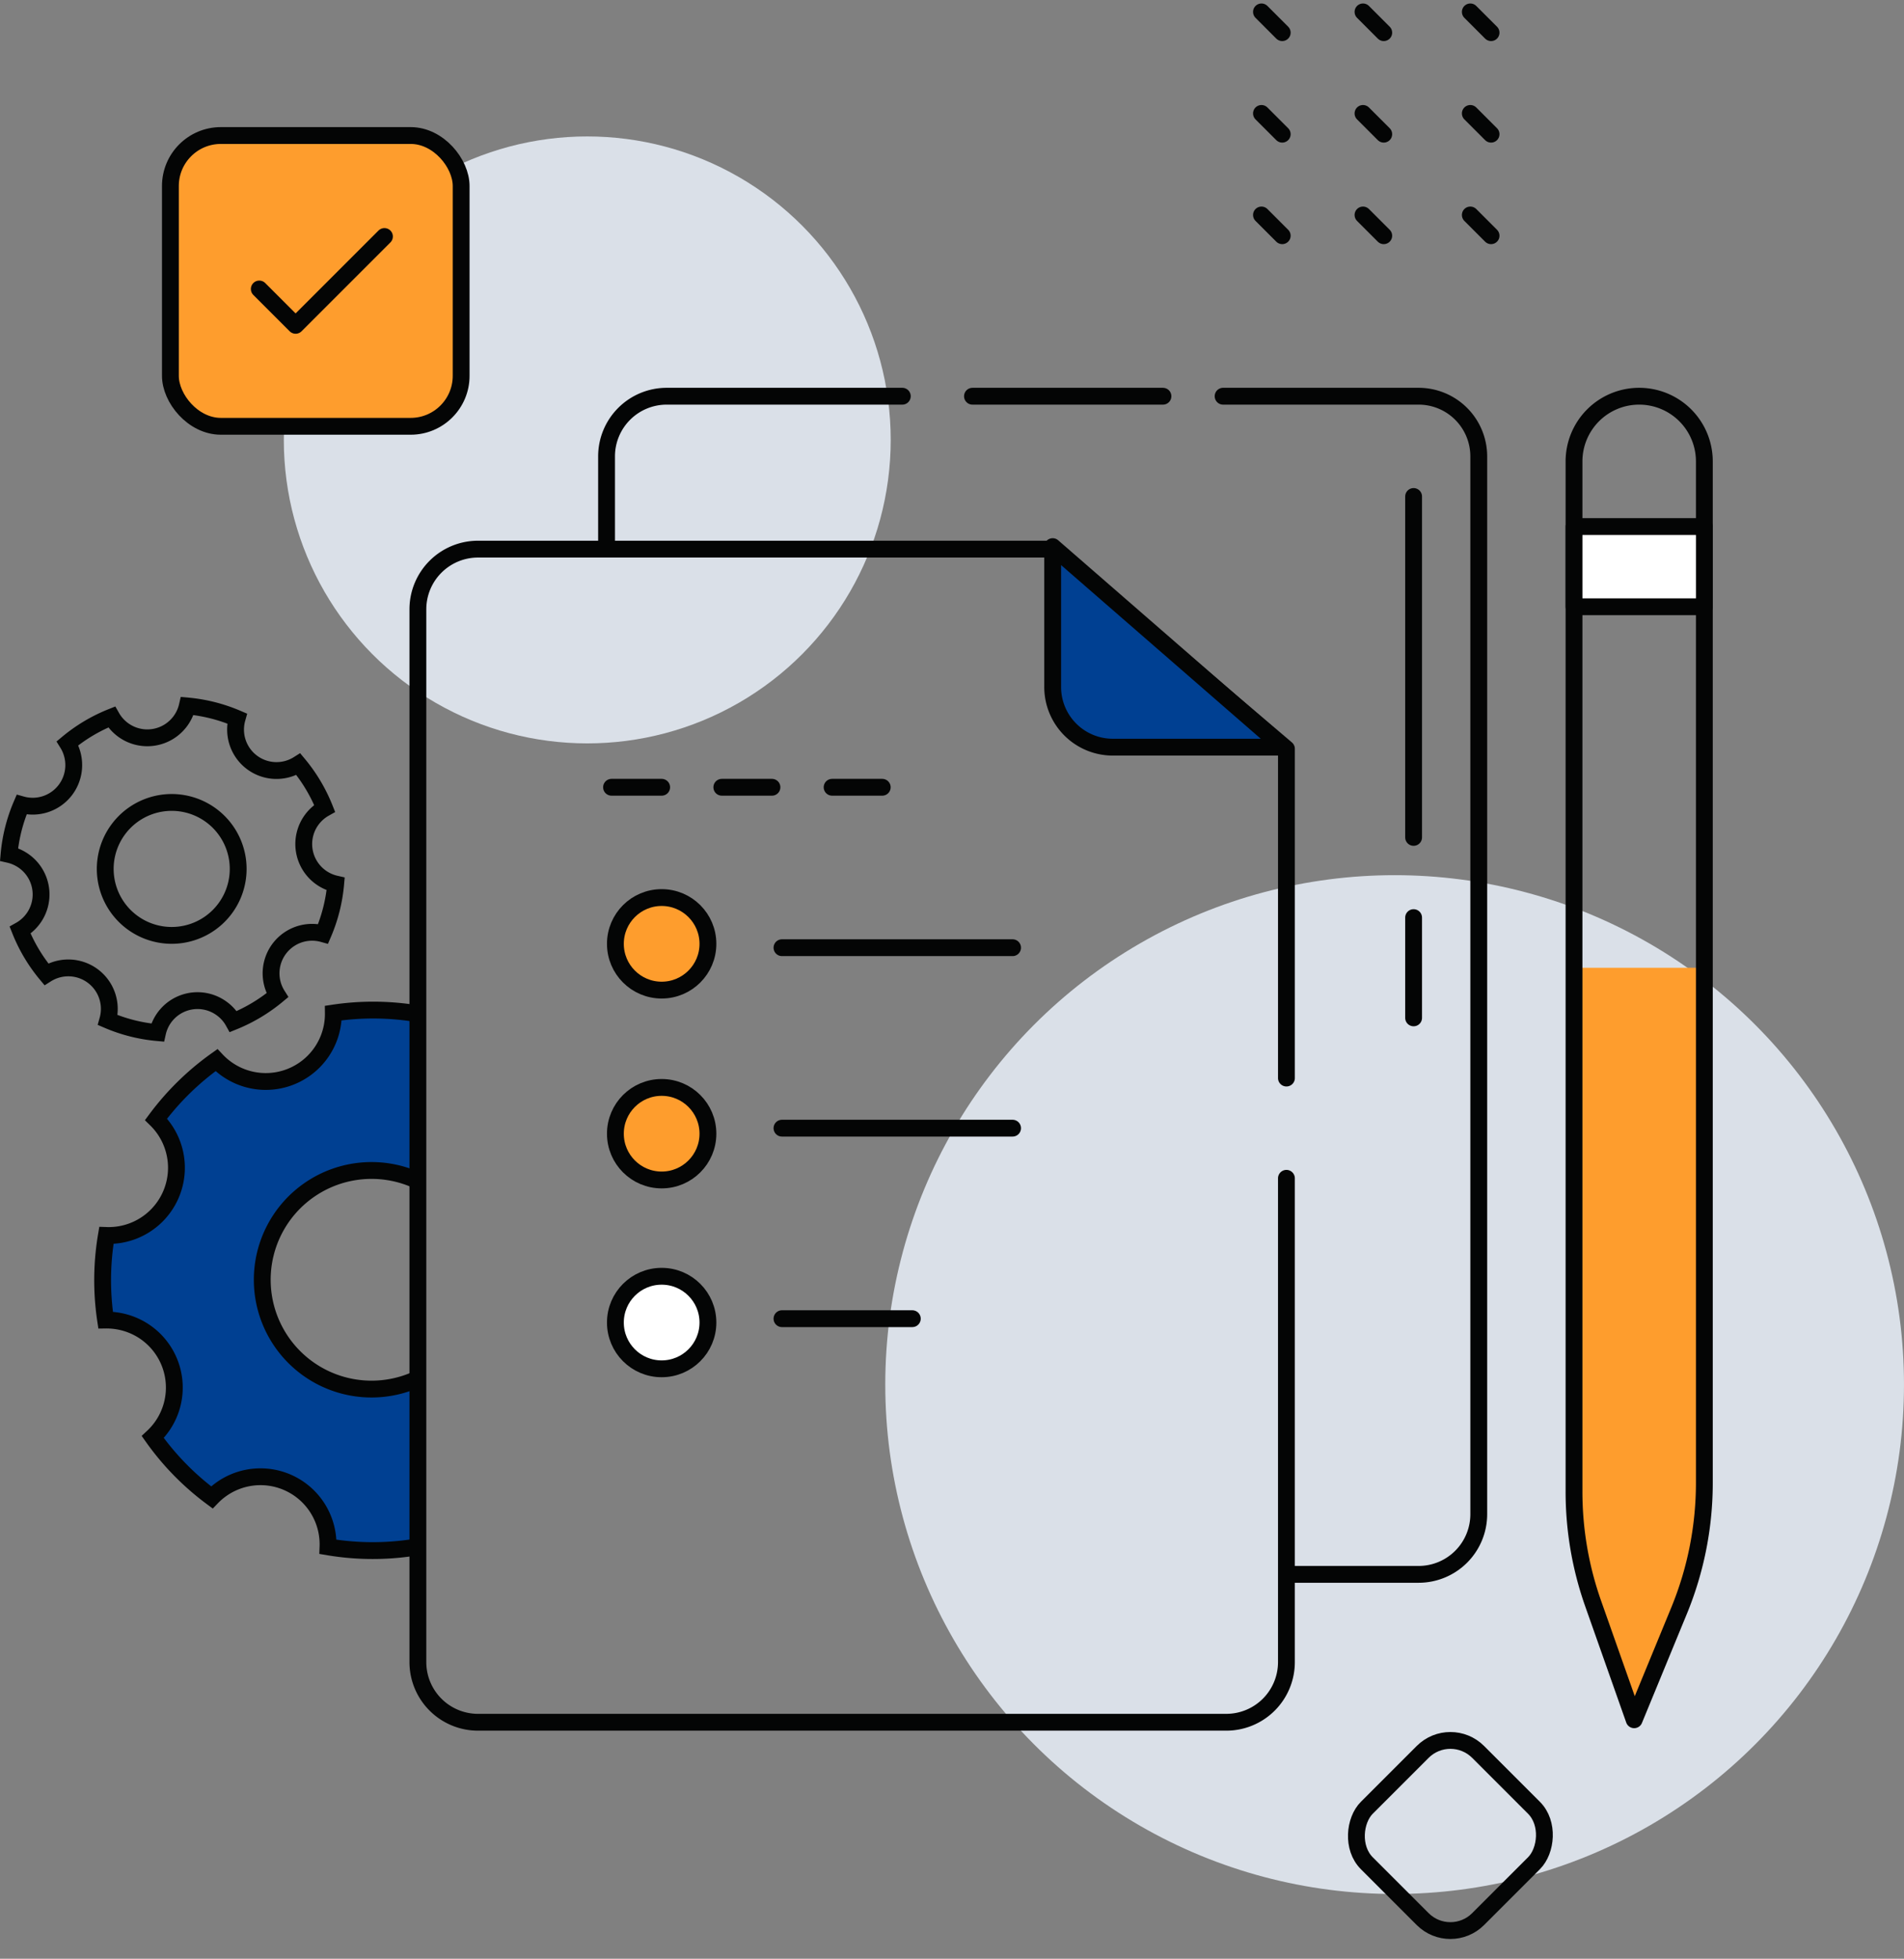
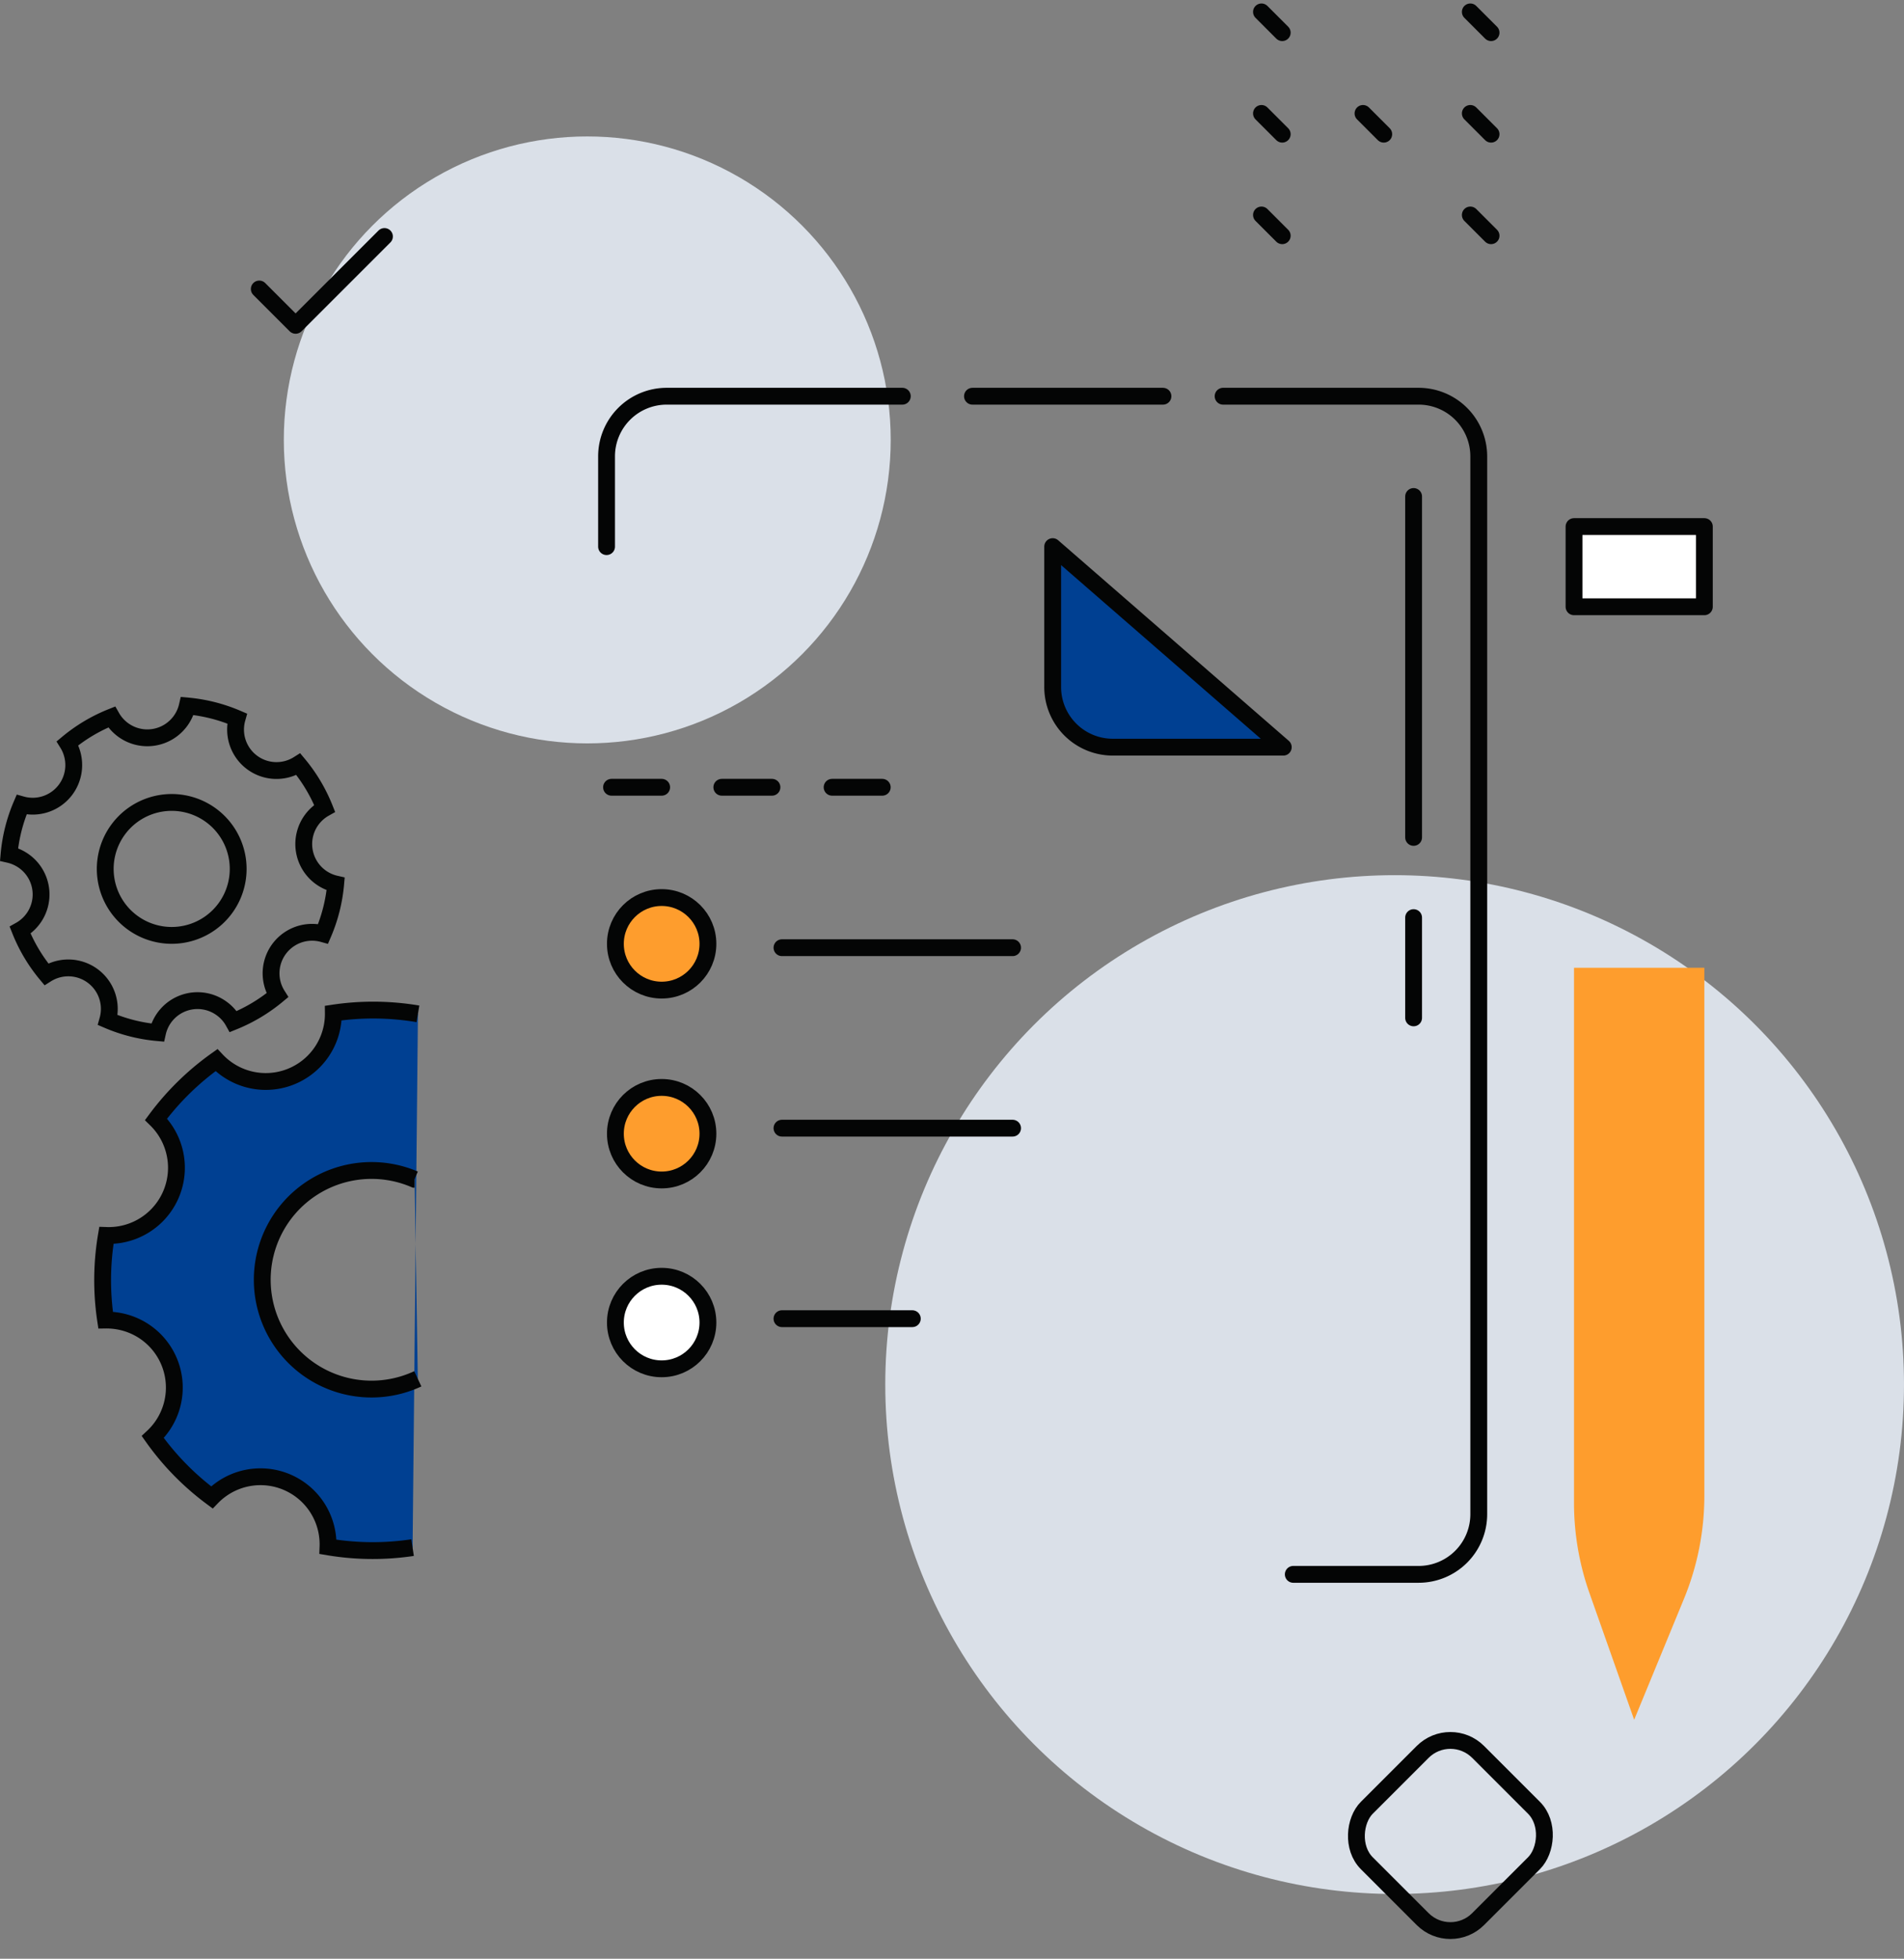
<svg xmlns="http://www.w3.org/2000/svg" height="232.772" viewBox="0 0 226.284 232.772" width="226.284">
  <rect x="0" y="0" width="226.284" height="232.772" fill="#808080" stroke="none" />
  <g id="task_management_task" transform="translate(-491.485 -491.45)" data-name="task management, task">
    <circle id="Ellipse_23" cx="561.279" cy="543.728" fill="#dae0e8" r="36.064" />
    <circle id="Ellipse_24" cx="657.232" cy="655.989" fill="#dae0e8" r="60.536" />
    <path id="Path_131" d="m679.116 673.821-5.916 14.365-5.313-15.055a32.186 32.186 0 0 1 -1.836-10.718v-63.593h15.49v62.738a32.2 32.2 0 0 1 -2.425 12.263z" fill="#fe9d2d" transform="translate(12.5 7.634)" data-name="Path 131" />
    <g stroke-width="2">
      <path id="Icon_ionic-ios-settings" d="m540.407 603.96a31.851 31.851 0 0 0 -10.054-.092 8.031 8.031 0 0 1 -13.888 5.593 32.065 32.065 0 0 0 -7.184 7.035 8.047 8.047 0 0 1 -5.9 13.8 31.882 31.882 0 0 0 -.093 10.054 8.142 8.142 0 0 1 3.279.642 8.019 8.019 0 0 1 2.326 13.258 31.748 31.748 0 0 0 7.024 7.174 8.028 8.028 0 0 1 13.8 5.875 31.854 31.854 0 0 0 10.055.092m.62-20.06a12.989 12.989 0 1 1 -.392-23.712h.009" fill="#004092" stroke="#040505" stroke-miterlimit="10" transform="translate(.748 7.972)" data-name="Icon ionic-ios-settings" isolation="isolate" />
      <path id="Icon_ionic-ios-settings-2" d="m499.28 579.751a4.878 4.878 0 0 1 -5.228 1.779 19.338 19.338 0 0 0 -1.493 5.917 4.951 4.951 0 0 1 1.843.848 4.867 4.867 0 0 1 -.525 8.154 19.28 19.28 0 0 0 3.116 5.237 4.874 4.874 0 0 1 7.3 5.44 19.338 19.338 0 0 0 5.917 1.493 4.867 4.867 0 0 1 7.664-2.832 4.776 4.776 0 0 1 1.339 1.522 19.768 19.768 0 0 0 5.24-3.132 4.876 4.876 0 0 1 5.432-7.3 19.323 19.323 0 0 0 1.493-5.918 4.869 4.869 0 0 1 -1.312-8.992 19.438 19.438 0 0 0 -3.122-5.244 4.864 4.864 0 0 1 -7.281-5.428 19.381 19.381 0 0 0 -5.918-1.493 4.874 4.874 0 0 1 -8.992 1.312 19.438 19.438 0 0 0 -5.245 3.122 4.9 4.9 0 0 1 -.228 5.515zm17.331 3.08a7.9 7.9 0 1 1 -11.052 1.612 7.9 7.9 0 0 1 11.052-1.612z" fill="none" stroke="#030504" stroke-miterlimit="10" transform="translate(0 5.543)" data-name="Icon ionic-ios-settings" />
      <rect id="Rectangle_27" fill="none" height="18.711" rx="4.661" stroke="#040505" stroke-linecap="round" stroke-miterlimit="10" transform="matrix(.707 .707 -.707 .707 663.86 696.347)" width="18.711" />
      <g id="Group_77" fill="none" stroke="#040505" stroke-linecap="round" stroke-miterlimit="10" transform="translate(641.407 492.864)" data-name="Group 77">
        <path id="Line_129" d="m2.466 26.599-2.466-2.466" data-name="Line 129" />
        <path id="Line_130" d="m2.466 14.532-2.466-2.466" data-name="Line 130" />
        <path id="Line_131" d="m2.466 2.466-2.466-2.466" data-name="Line 131" />
-         <path id="Line_132" d="m14.532 26.599-2.466-2.466" data-name="Line 132" />
        <path id="Line_133" d="m14.532 14.532-2.466-2.466" data-name="Line 133" />
-         <path id="Line_134" d="m14.532 2.466-2.466-2.466" data-name="Line 134" />
        <path id="Line_135" d="m27.286 26.599-2.466-2.466" data-name="Line 135" />
        <path id="Line_136" d="m27.286 14.532-2.466-2.466" data-name="Line 136" />
        <path id="Line_137" d="m27.286 2.466-2.466-2.466" data-name="Line 137" />
      </g>
      <path id="Path_132" d="m627.151 535.466h23.234a7.15 7.15 0 0 1 7.149 7.149v125.709a7.149 7.149 0 0 1 -7.149 7.148h-14.893" fill="none" stroke="#040505" stroke-linecap="round" stroke-linejoin="round" transform="translate(9.697 3.069)" data-name="Path 132" />
      <path id="Line_138" d="m607.059 538.536h22.639" fill="none" stroke="#040505" stroke-linecap="round" stroke-linejoin="round" data-name="Line 138" />
      <path id="Path_133" d="m558.8 553.339v-10.724a7.149 7.149 0 0 1 7.148-7.149h28" fill="none" stroke="#040505" stroke-linecap="round" stroke-linejoin="round" transform="translate(4.772 3.069)" data-name="Path 133" />
-       <path id="Path_134" d="m641.106 627.186v57.492a7.149 7.149 0 0 1 -7.148 7.149h-88.925a7.15 7.15 0 0 1 -7.15-7.149v-125.112a7.15 7.15 0 0 1 7.15-7.15h68.192l27.882 23.73v39.124" fill="none" stroke="#040505" stroke-linecap="round" stroke-linejoin="round" transform="translate(3.266 4.291)" data-name="Path 134" />
      <path id="Path_135" d="" fill="#fff" stroke="#040505" stroke-linecap="round" stroke-linejoin="round" transform="translate(10.203 10.437)" data-name="Path 135" />
      <path id="Path_136" d="" fill="#fff" stroke="#040505" stroke-linecap="round" stroke-linejoin="round" transform="translate(10.203 9.155)" data-name="Path 136" />
      <path id="Path_137" d="m608.256 552.138v16.682a7.149 7.149 0 0 0 7.15 7.15h20.255z" fill="#004092" stroke="#040505" stroke-linecap="round" stroke-linejoin="round" transform="translate(8.336 4.271)" data-name="Path 137" />
-       <path id="Path_138" d="m678.533 679.8-5.333 12.95-4.872-13.8a39.953 39.953 0 0 1 -2.277-13.3v-122.438a7.745 7.745 0 0 1 7.744-7.746 7.746 7.746 0 0 1 7.746 7.746v121.379a39.959 39.959 0 0 1 -3.008 15.209z" fill="none" stroke="#040505" stroke-linecap="round" stroke-linejoin="round" transform="translate(12.5 3.069)" data-name="Path 138" />
      <path id="Rectangle_28" d="m678.552 554.026h15.49v9.532h-15.49z" fill="#fff" stroke="#040505" stroke-linecap="round" stroke-linejoin="round" data-name="Rectangle 28" />
      <circle id="Ellipse_25" cx="570.121" cy="603.612" fill="#fe9d2d" r="5.499" stroke="#040505" stroke-linecap="round" stroke-linejoin="round" />
      <circle id="Ellipse_26" cx="570.121" cy="626.175" fill="#fe9d2d" r="5.499" stroke="#040505" stroke-linecap="round" stroke-linejoin="round" />
      <circle id="Ellipse_27" cx="570.121" cy="648.616" fill="#fff" r="5.499" stroke="#040505" stroke-linecap="round" stroke-linejoin="round" />
      <path id="Line_139" d="m584.42 604.071h27.406" fill="none" stroke="#040505" stroke-linecap="round" stroke-linejoin="round" data-name="Line 139" />
      <path id="Line_140" d="m564.164 585.006h5.958" fill="none" stroke="#040505" stroke-linecap="round" stroke-linejoin="round" data-name="Line 140" />
      <path id="Line_141" d="m577.271 585.006h5.958" fill="none" stroke="#040505" stroke-linecap="round" stroke-linejoin="round" data-name="Line 141" />
      <path id="Line_142" d="m590.378 585.006h5.958" fill="none" stroke="#040505" stroke-linecap="round" stroke-linejoin="round" data-name="Line 142" />
      <path id="Line_143" d="m584.42 625.518h27.406" fill="none" stroke="#040505" stroke-linecap="round" stroke-linejoin="round" data-name="Line 143" />
      <path id="Line_144" d="m584.42 648.158h15.49" fill="none" stroke="#040505" stroke-linecap="round" stroke-linejoin="round" data-name="Line 144" />
      <g id="Group_78" fill="none" stroke="#040505" stroke-linecap="round" stroke-linejoin="round" transform="translate(659.487 550.451)" data-name="Group 78">
        <path id="Line_145" d="m0 0v40.513" data-name="Line 145" />
        <path id="Line_146" d="m0 50.045v11.915" data-name="Line 146" />
      </g>
      <g id="Group_79" stroke="#040505" stroke-linecap="round" stroke-linejoin="round" transform="translate(511.736 507.555)" data-name="Group 79">
-         <rect id="Rectangle_29" fill="#fe9d2d" height="34.555" rx="6" width="34.555" />
        <path id="Path_139" d="m520.3 524 4.319 4.319 10.558-10.558" fill="none" transform="translate(-509.737 -505.762)" data-name="Path 139" />
      </g>
    </g>
  </g>
</svg>